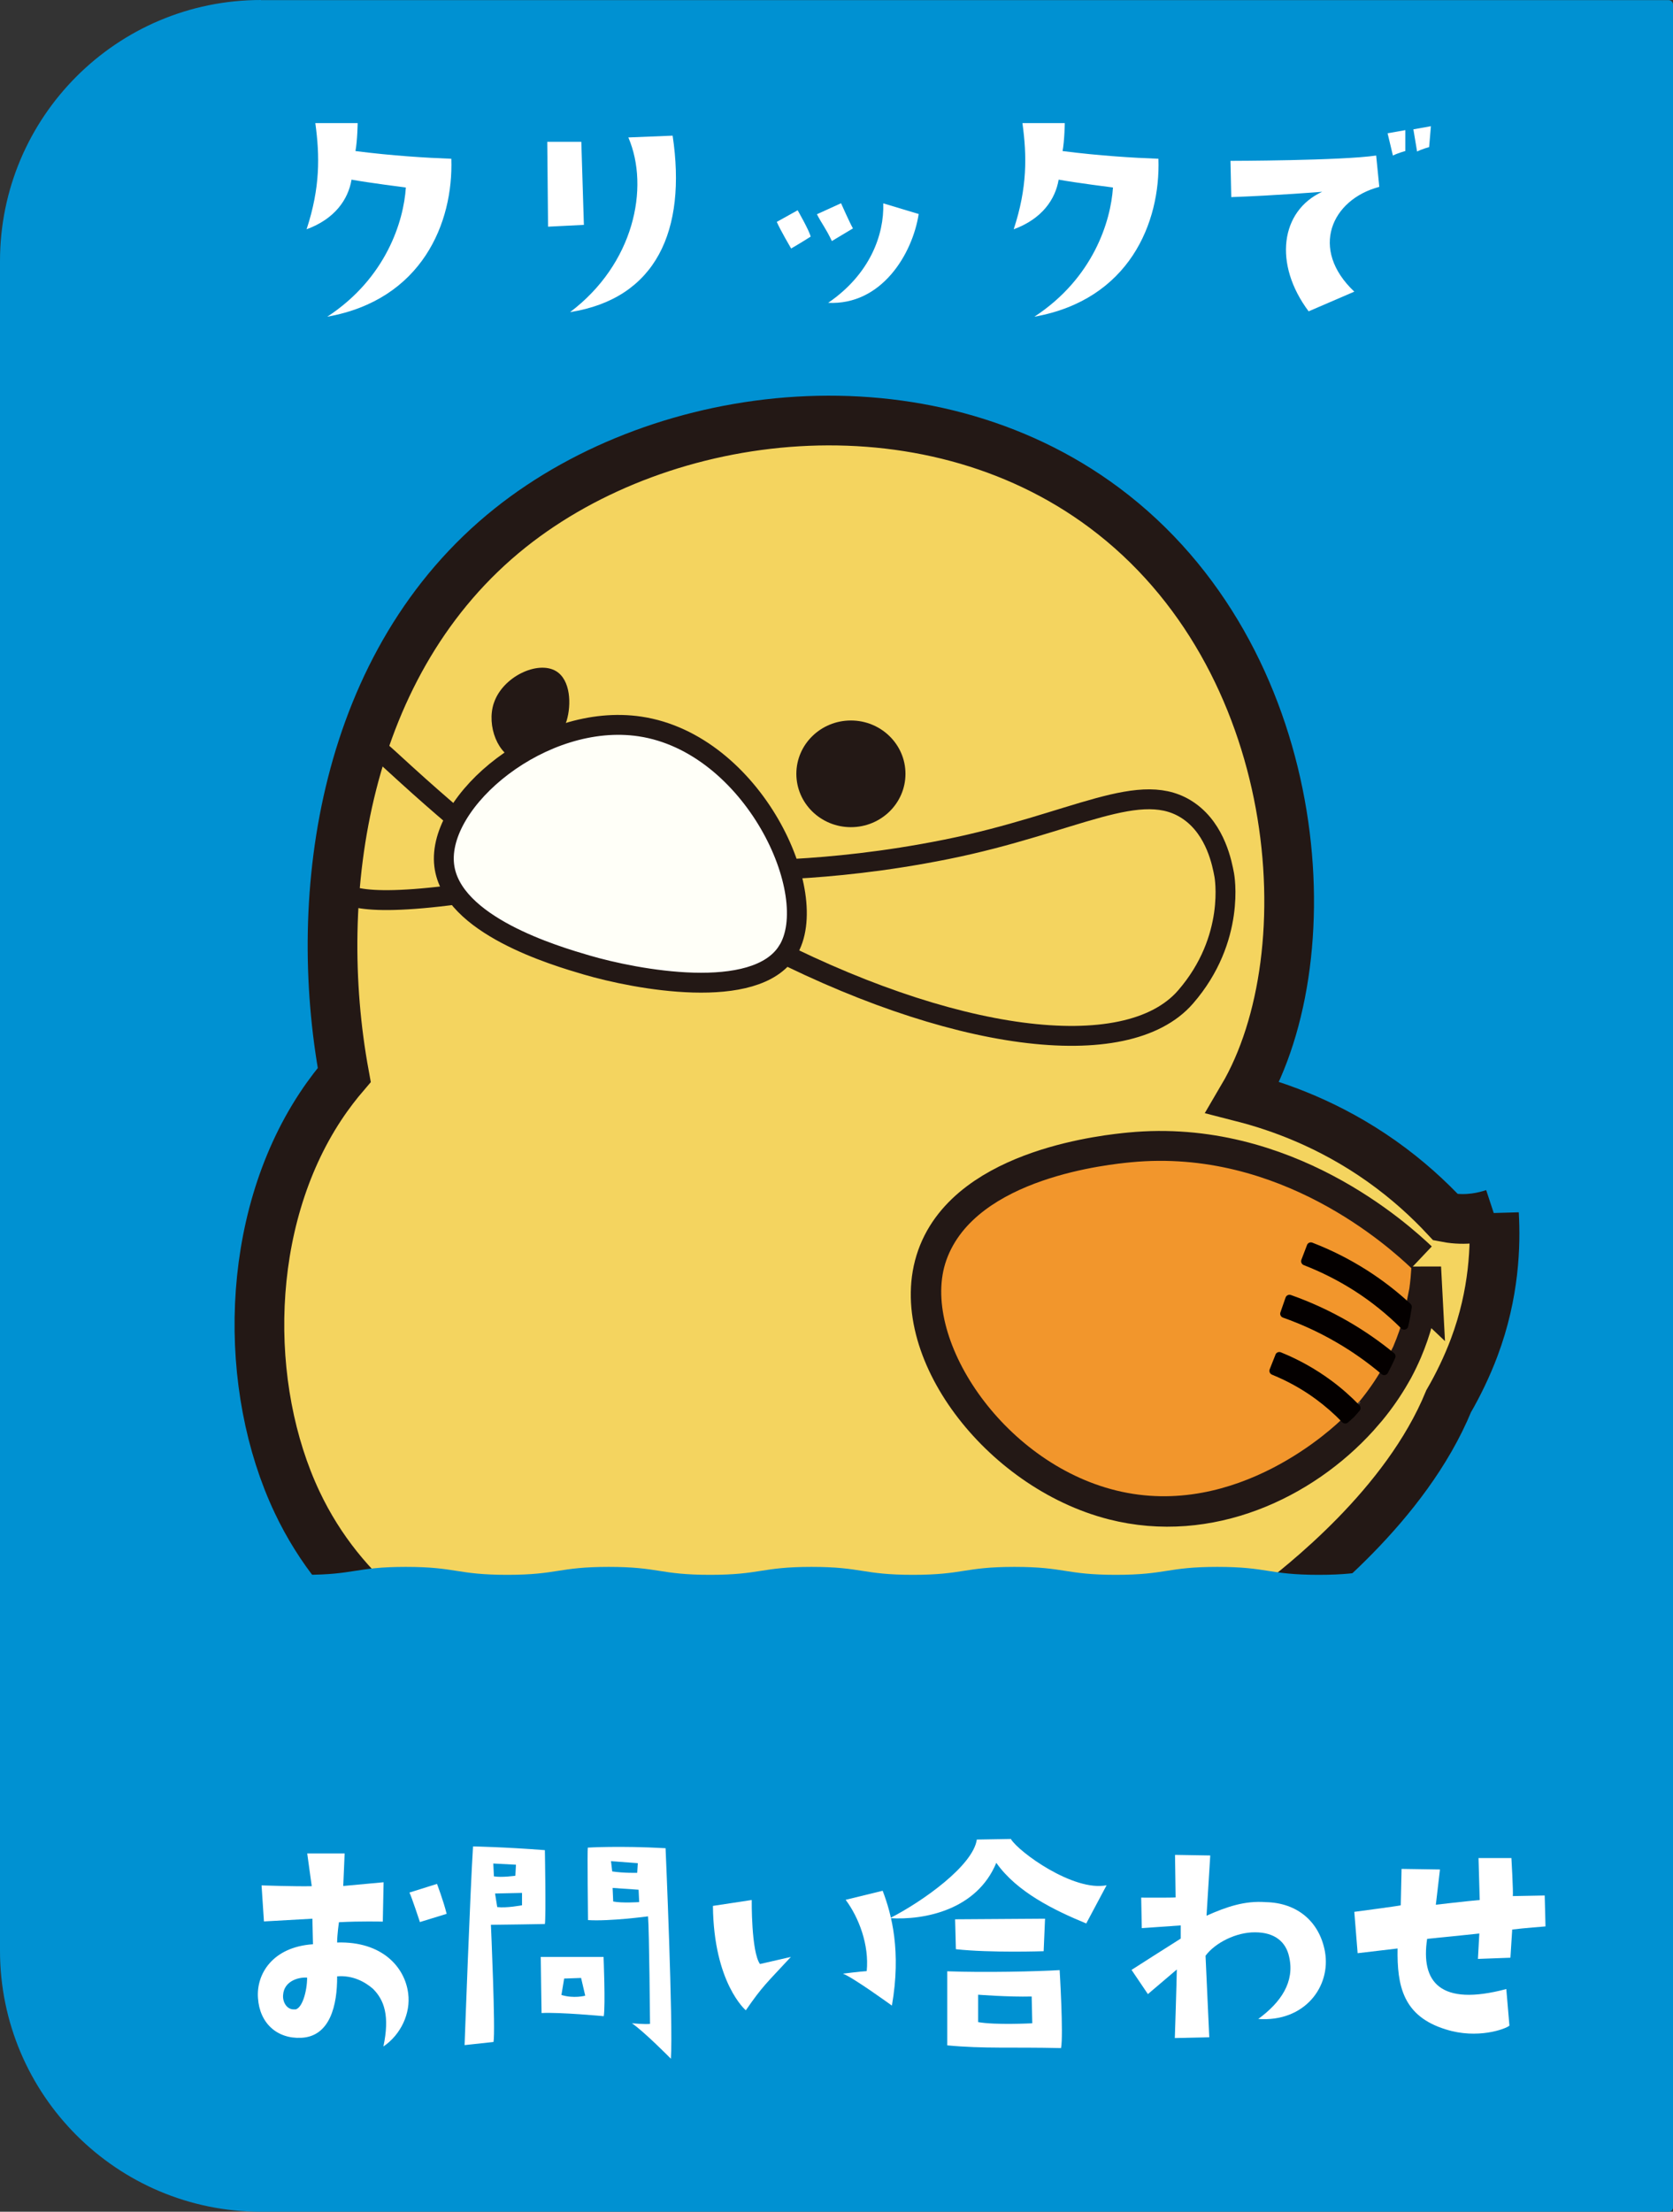
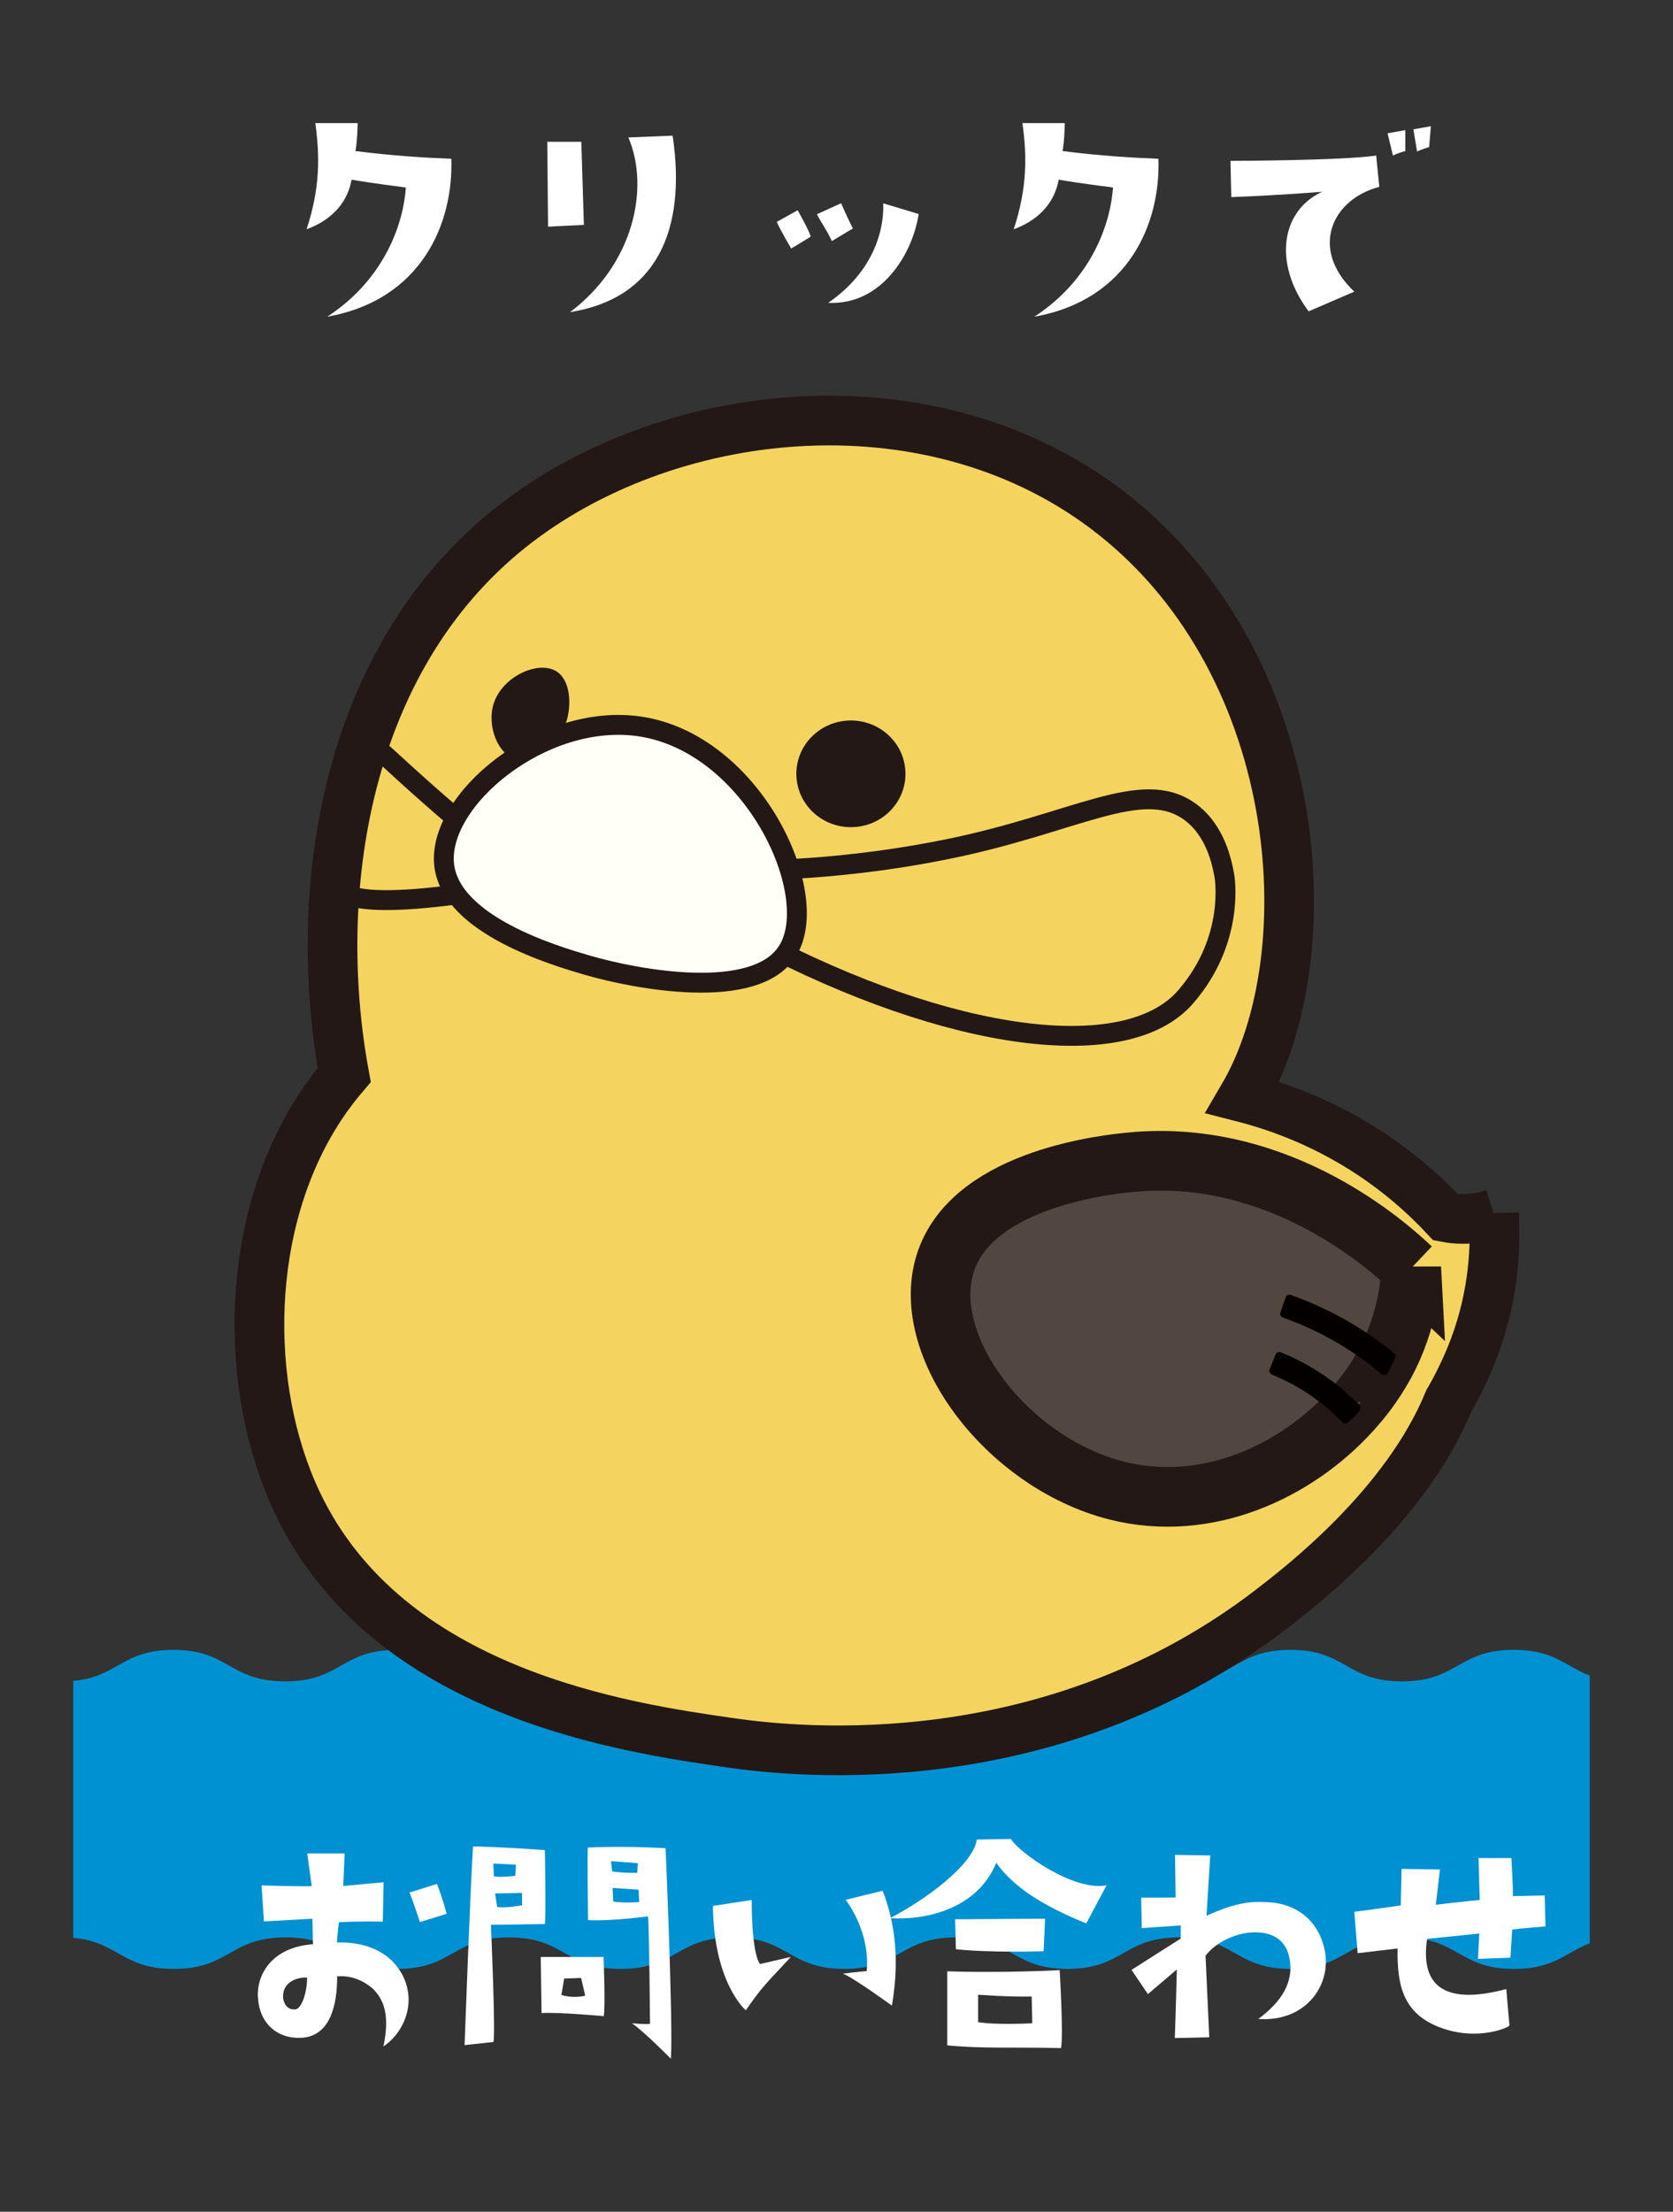
<svg xmlns="http://www.w3.org/2000/svg" id="_レイヤー_2" data-name="レイヤー_2" viewBox="0 0 336.7 444.93">
  <rect x="0" y="0" width="336.7" height="444.93" fill="#333333" stroke="none" />
  <defs>
    <style>
      .cls-1 {
        fill: #231815;
      }

      .cls-2, .cls-3 {
        fill: none;
      }

      .cls-2, .cls-4, .cls-5, .cls-6 {
        stroke: #231815;
        stroke-miterlimit: 10;
      }

      .cls-2, .cls-5 {
        stroke-width: 4px;
      }

      .cls-7 {
        fill: #f2962c;
      }

      .cls-8 {
        fill: #fff;
      }

      .cls-4 {
        fill: #f4d45f;
        stroke-width: 10px;
      }

      .cls-9 {
        fill: #0091d2;
      }

      .cls-10 {
        clip-path: url(#clippath-1);
      }

      .cls-5 {
        fill: #fffff8;
      }

      .cls-6 {
        stroke-width: 12px;
      }

      .cls-6, .cls-11 {
        fill: #524740;
      }

      .cls-12 {
        fill: #040000;
      }

      .cls-13 {
        clip-path: url(#clippath);
      }
    </style>
    <clipPath id="clippath">
      <rect class="cls-3" x="14.74" y="319.94" width="305.21" height="85.06" />
    </clipPath>
    <clipPath id="clippath-1">
-       <rect class="cls-3" x="22.6" y="302.24" width="277.11" height="77.24" />
-     </clipPath>
+       </clipPath>
  </defs>
  <g id="_レイヤー_1-2" data-name="レイヤー_1">
-     <path class="cls-9" d="M52.53.03h283.3c.48,0,.87.4.87.87v443.16c0,.48-.4.87-.87.87H52.53c-29,0-52.53-23.53-52.53-52.53V52.53C0,23.53,23.53,0,52.53,0v.04h0Z" />
    <g class="cls-13">
      <path class="cls-9" d="M350.17,396.04c-11.09,1.78-11.73-6.3-22.98-6.3s-11.25,6.34-22.46,6.34-11.25-6.34-22.5-6.34-11.25,6.34-22.46,6.34-11.25-6.34-22.46-6.34-11.25,6.34-22.46,6.34-11.25-6.34-22.46-6.34-11.25,6.34-22.46,6.34-11.25-6.34-22.5-6.34-11.25,6.34-22.5,6.34-11.25-6.34-22.5-6.34-11.25,6.34-22.5,6.34-11.25-6.34-22.46-6.34-11.25,6.34-22.5,6.34-11.25-6.34-22.5-6.34-11.89,8.08-23.02,6.3c-1.78-.28,3.68-4.95,3.68-6.73s-6.34-1.82-6.34-3.61,6.34-1.78,6.34-3.61-6.34-1.78-6.34-3.61,6.34-1.78,6.34-3.61-6.34-1.82-6.34-3.61,6.34-1.78,6.34-3.61-6.34-1.82-6.34-3.61,6.34-1.82,6.34-3.61-6.34-1.82-6.34-3.61,6.34-1.82,6.34-3.61-6.34-1.78-6.34-3.61,6.34-1.82,6.34-3.61-6.34-1.82-6.34-3.64,6.34-1.82,6.34-3.64-5.47-6.46-3.68-6.77c11.09-1.78,11.73,6.3,22.98,6.3s11.25-6.34,22.46-6.34,11.25,6.34,22.5,6.34,11.25-6.34,22.46-6.34,11.25,6.34,22.46,6.34,11.25-6.34,22.46-6.34,11.25,6.34,22.46,6.34,11.25-6.34,22.46-6.34,11.25,6.34,22.5,6.34,11.25-6.34,22.5-6.34,11.25,6.34,22.5,6.34,11.25-6.34,22.5-6.34,11.25,6.34,22.46,6.34,11.25-6.34,22.5-6.34,11.25,6.34,22.5,6.34,11.89-8.08,23.02-6.3c1.78.28-3.68,4.95-3.68,6.73s6.34,1.82,6.34,3.61-6.34,1.78-6.34,3.61,6.34,1.78,6.34,3.61-6.34,1.78-6.34,3.61,6.34,1.82,6.34,3.61-6.34,1.78-6.34,3.61,6.34,1.82,6.34,3.61-6.34,1.82-6.34,3.61,6.34,1.82,6.34,3.61-6.34,1.82-6.34,3.61,6.34,1.78,6.34,3.61-6.34,1.82-6.34,3.61,6.34,1.82,6.34,3.64-6.66,2.58-6.26,4.36c.79,3.53,5.39,5.78,3.61,6.06h0Z" />
    </g>
    <g>
      <path class="cls-8" d="M62.99,391.13l-.12-5.15s-5.03.28-9.75.55l-.48-7.25s6.93.24,10.1.16l-.91-6.58h7.53l-.28,6.54,8.12-.75-.16,7.92s-4.48-.12-8.83.12c0,0-.36,2.5-.36,4.08,9.11-.28,13.67,5.03,14.3,10.26.52,3.92-1.43,8.24-4.99,10.66,1.31-6.18.16-9.35-2.1-11.61-1.55-1.35-4.04-2.77-7.21-2.5.04,5.82-1.43,12.08-7.21,12.36-4.87.24-8.4-2.93-8.72-8-.36-4.83,2.93-10.26,11.05-10.82h.02ZM59.35,404.25c1.47-.12,2.46-3.72,2.46-6.42-1.98-.12-4.64.83-4.83,3.45-.16,1.47.79,3.13,2.38,2.93v.04h0ZM84.5,386.62s-1.7-5.15-2.1-5.9l5.55-1.74s1.31,3.45,1.94,6.02l-5.39,1.66s0-.04,0-.04Z" />
      <path class="cls-8" d="M109.62,387.05s-9.23.16-10.82.16c0,0,.95,21.39.52,23.57l-5.82.63s1.15-31.57,1.7-39.97c0,0,6.42.12,14.46.75,0,0,.24,13.39,0,14.86,0,0-.04,0-.04,0ZM99.4,377.46c1.58.28,4.32-.12,4.32-.12l.12-2.22-4.56-.24.12,2.54v.04h0ZM105.06,380.79l-5.43.12.44,2.73c1.86.24,4.99-.36,4.99-.36v-2.5h0ZM108.99,404.96s-.16-10.02-.16-11.29h12.64s.4,9.75.04,11.92c0,0-8.83-.83-12.52-.63ZM112.95,401.31c2.5.79,4.83.16,4.83.16l-.83-3.57-3.41.12-.55,3.29s-.04,0-.04,0ZM130.82,407.1s-.16-18.9-.4-21.59c0,0-7.73,1.03-12.08.75,0,0-.16-14.06-.04-14.58,0,0,6.34-.4,15.65.12,0,0,1.55,35.54,1.07,42.35,0,0-5.35-5.43-7.84-7.13,0,0,2.61.24,3.64.12v-.04h0ZM123.21,376.47c2.34.36,5.03.28,5.03.28l.12-1.94-5.39-.4.24,2.06ZM128.64,382.65l-.12-2.5-5.23-.36.12,2.73c1.74.36,5.23.12,5.23.12h0Z" />
      <path class="cls-8" d="M143.45,383.41l7.84-1.19s-.12,10.38,1.66,12.88l6.22-1.43c-4.99,5.39-5.67,5.82-9.07,10.74,0,0-6.46-5.43-6.62-21h-.04,0ZM174.43,396.52c.52-5.27-1.58-10.78-4.24-14.34l7.45-1.82c1.82,4.75,3.76,12.2,1.86,23.1,0,0-7.92-5.74-9.86-6.42,0,0,3.41-.44,4.83-.52h-.04Z" />
      <path class="cls-8" d="M222.73,379.21l-4.12,7.73c-6.42-2.65-13.95-6.3-18.1-12.2-3.92,9.47-14.46,11.57-21.39,11.13,6.73-3.45,16.72-10.62,17.47-15.81l6.85-.12c1.47,2.54,12.6,10.66,19.29,9.31v-.04h0ZM213.26,396.32s.79,13.11.28,15.69c-9.83-.24-15.41.16-22.9-.55v-14.9c7.37.28,18.14.04,22.62-.24h0ZM192.38,392.12l-.16-6.02,18.1-.12-.28,6.54s-10.74.36-17.63-.4h-.04,0ZM207.75,407.02l-.12-5.39c-4.64.12-10.78-.36-10.78-.36v5.51c3.45.63,10.89.24,10.89.24h0Z" />
      <path class="cls-8" d="M266.66,392.64c1.23,6.97-4.08,14.18-13.43,13.51,4.56-3.33,7.37-7.45,6.22-12.48-.63-3.01-2.89-4.95-6.85-4.95-3.8-.04-8.04,2.1-9.98,4.71l.75,16.4-6.93.16s.36-11.01.4-13.79l-5.82,4.95-3.29-4.87s7.73-4.95,9.9-6.3v-2.65l-7.84.55-.12-6.14s6.14.04,6.93-.04l-.12-8.56,7.09.12-.75,12.12c4.08-1.82,7.73-3.05,11.92-2.73,6.34.12,10.82,3.92,11.92,9.98h0Z" />
      <path class="cls-8" d="M311.07,387.53s-4.64.36-6.73.63l-.36,5.67-6.54.24.28-5.11s-5.94.63-10.5,1.07c-1.31,8.64,2.54,13.67,15.93,10.1l.63,7.37c-.79.67-6.42,2.77-12.8.75-8.64-2.65-9.83-8.79-9.71-16.28,0,0-6.93.83-8.04.95l-.67-8.32s8.72-1.15,9.35-1.31l.16-7.33,7.73.12-.83,7.09s6.42-.75,8.83-.95l-.24-8.44h6.62s.4,6.93.28,7.65l6.42-.12.16,6.22h.04-.01Z" />
    </g>
    <g>
      <path class="cls-8" d="M61.72,46.07c2.73-8.32,2.65-14.7,1.74-21.31h8.52s-.04,3.41-.44,5.63c7.49.95,14.06,1.35,19.29,1.55.44,12.88-5.9,28.37-24.96,31.77,11.85-7.76,15.37-19.21,15.81-25.99,0,0-7.49-.95-10.93-1.58-.67,3.96-3.33,7.88-9.03,9.98v-.04h0Z" />
      <path class="cls-8" d="M116.99,28.44l.52,16.8-7.21.36-.16-17.07h6.85v-.08h0ZM114.73,62.79c12.8-9.63,16.08-25,11.73-35.14l8.91-.36c2.85,19.06-3.29,32.76-20.64,35.5Z" />
      <path class="cls-8" d="M163.14,47.61s-2.46,1.55-3.92,2.38c0,0-2.14-3.64-2.89-5.35l4.2-2.34s2.34,4.08,2.61,5.27c0,0,0,.04,0,.04ZM169.28,40.92s1.74,3.92,2.38,5.03l-4.24,2.54c-1.31-2.73-2.02-3.45-3.01-5.39l4.87-2.22v.04ZM166.55,61.04h0s.04,0,0,0ZM166.67,60.92c8.4-5.74,11.29-13.67,11.09-20.01l7.13,2.14c-1.23,8-7.45,18.42-18.26,17.87h.04Z" />
      <path class="cls-8" d="M204.03,46.07c2.73-8.32,2.65-14.7,1.74-21.31h8.52s-.04,3.41-.44,5.63c7.49.95,14.06,1.35,19.29,1.55.44,12.88-5.9,28.37-24.96,31.77,11.85-7.76,15.37-19.21,15.81-25.99,0,0-7.49-.95-10.93-1.58-.67,3.96-3.33,7.88-9.03,9.98v-.04h0Z" />
      <path class="cls-8" d="M247.8,39.69l-.16-7.33s22.34-.04,29.32-1.07l.63,6.3c-9.63,2.54-14.1,12.52-5.03,21.08l-9.19,3.96c-7.13-9.51-5.67-20.2,2.73-24.05,0,0-9.23.75-18.26,1.07,0,0-.04.04-.04.04ZM279.26,26.81l3.57-.63v4.2s-1.47.4-2.5.91l-1.07-4.48ZM285.2,30.5l-.75-4.48,3.53-.63-.36,4.2s-1.47.4-2.46.91h.04,0Z" />
    </g>
    <g>
      <path class="cls-4" d="M300.67,244.16c-2,.66-5.13,1.39-8.78.87-.33-.05-.64-.1-.95-.16-3.33-3.57-7.6-7.54-12.95-11.32-10.44-7.37-20.64-10.96-27.85-12.81,17.07-29.05,12.27-88.65-27.88-118.59-36.1-26.92-88.5-20.73-119.56,4.03-33.62,26.8-40.12,73.67-33.42,110.07-1.29,1.51-3.01,3.66-4.81,6.39-15.31,23.23-15.6,56.46-4.67,79.56,18.23,38.52,66.04,45.37,87.44,48.43,13.62,1.95,64.34,7.14,108.57-26.88,6.22-4.79,27.11-20.86,35.74-41.87,1.9-3.27,3.73-7.04,5.15-10.84,4.06-10.82,4.33-20.58,3.97-26.88Z" />
      <ellipse class="cls-1" cx="171.25" cy="155.67" rx="10.98" ry="10.73" />
      <path class="cls-1" d="M99.37,141.48c-1.47,4.5.81,10.55,4.9,11.5,4.19.98,8.5-3.79,9.77-8,.97-3.21.82-8.21-2.15-9.98-3.68-2.18-10.77,1.13-12.51,6.47Z" />
      <path class="cls-2" d="M159.88,174.78c7.42-.42,18.02-1.39,30.55-3.91,25.94-5.21,39.35-14.56,49.03-7.59,5.25,3.78,6.5,10.47,6.93,12.77,0,0,2.42,12.76-7.8,24.52-11.89,13.68-47.26,9.15-86.67-11.62" />
      <path class="cls-2" d="M90.92,163.9c-2.25-1.92-5.5-4.74-9.36-8.25-5.39-4.9-6.42-6.09-7.82-5.78-3.15.72-1.29,7.62-5.1,18.49-.62,1.77-2.2,6.3-.29,10.22.06.11.11.21.17.29.84,1.33,4.66,4.19,30.36.04" />
      <g>
        <path class="cls-6" d="M284.03,255.1c-4.35-4.12-26.37-24.21-56.41-21.3-4.1.4-31.25,3.02-37.17,19.69-5.95,16.75,12.01,40.68,34.19,46.34,18.23,4.65,36.25-3.82,47.33-16.06.54-.62,1.08-1.24,1.62-1.87,1.76-2.14,3.3-4.37,4.61-6.66.17-.3.34-.59.51-.89.65-1.21,1.22-2.41,1.73-3.59.86-2.02,1.53-3.99,2.04-5.87.54-2.02.91-3.94,1.16-5.71.21-1.48.33-2.86.39-4.09Z" />
-         <path class="cls-7" d="M280.44,270.78c.86-2.02,1.53-3.99,2.04-5.87.39-1.9.77-3.8,1.16-5.71.09-.68.18-1.4.25-2.14.06-.68.11-1.34.15-1.95-4.35-4.12-26.37-24.21-56.41-21.3-4.1.4-31.25,3.02-37.17,19.69-5.41,15.22,11.08,40.68,34.19,46.34,24.37,5.98,44.14-13.08,45.53-14.46,1.14-1.15,2.28-2.31,3.42-3.46,1.76-2.14,3.3-4.37,4.61-6.66.75-1.49,1.49-2.99,2.24-4.48Z" />
-         <path class="cls-12" d="M263.04,250.47l-1.13,2.96c-.16.43.05.9.48,1.07,3.53,1.37,6.93,3.09,10.11,5.11,3.44,2.19,6.63,4.76,9.51,7.63.46.46,1.24.24,1.39-.39.31-1.33.55-2.62.73-3.83.04-.27-.06-.54-.26-.73-2.69-2.49-5.6-4.74-8.7-6.72-3.48-2.22-7.19-4.1-11.06-5.59-.43-.16-.91.05-1.07.48Z" />
        <path class="cls-12" d="M280.79,273.18c.15-.34.05-.74-.23-.97-2.86-2.35-5.92-4.47-9.13-6.33-3.69-2.14-7.6-3.94-11.64-5.37-.43-.15-.91.08-1.06.51l-1.04,2.99c-.15.43.08.9.51,1.05,3.73,1.32,7.34,2.98,10.74,4.96,3.22,1.86,6.26,4.01,9.1,6.41.4.34,1.01.24,1.26-.22,0,0,0,0,0,0,.55-1.01,1.04-2.02,1.48-3.02Z" />
        <path class="cls-11" d="M273.82,282.15c-.07-.08-.15-.16-.23-.24-.52.63-1.06,1.25-1.62,1.87l1.85-1.63Z" />
        <path class="cls-12" d="M256.7,272.51l-1.17,2.95c-.17.43.04.9.47,1.08,3.17,1.29,6.17,2.96,8.9,4.98,1.87,1.38,3.63,2.92,5.23,4.59.31.32.82.35,1.15.05l1.16-1.03s.05-.04.07-.07c.38-.42.75-.84,1.11-1.26.27-.32.26-.8-.03-1.11-1.77-1.83-3.69-3.52-5.75-5.03-3.1-2.28-6.48-4.17-10.07-5.62-.42-.17-.91.04-1.08.47Z" />
      </g>
      <path class="cls-5" d="M158.49,191.32c-6.46,10.29-30.57,5.7-40.45,2.8-6.34-1.86-27.21-7.99-28.64-20.05-1.55-13.02,19.8-30.85,39.39-27.93,22.72,3.39,36.88,33.77,29.71,45.18Z" />
      <g class="cls-10">
        <path class="cls-9" d="M326.81,369.28c-10.08,1.62-10.34-1.59-20.54-1.59-10.21,0-10.21,1.6-20.41,1.6-10.21,0-10.21-1.6-20.42-1.6s-10.21,1.6-20.42,1.6-10.21-1.6-20.41-1.6c-10.21,0-10.21,1.6-20.41,1.6-10.21,0-10.21-1.6-20.42-1.6s-10.21,1.6-20.41,1.6-10.21-1.6-20.42-1.6-10.21,1.6-20.42,1.6-10.21-1.6-20.42-1.6-10.21,1.6-20.42,1.6-10.21-1.6-20.42-1.6-10.21,1.6-20.42,1.6-10.21-1.6-20.42-1.6-10.47,3.21-20.55,1.59c-1.62-.26.93-2.43.93-4.06s-1.6-1.64-1.6-3.28,1.6-1.64,1.6-3.27-1.6-1.64-1.6-3.28,1.6-1.64,1.6-3.28-1.6-1.64-1.6-3.28,1.6-1.64,1.6-3.28-1.6-1.64-1.6-3.28,1.6-1.64,1.6-3.28-1.6-1.64-1.6-3.28,1.6-1.64,1.6-3.28-1.6-1.64-1.6-3.28,1.6-1.64,1.6-3.28-1.6-1.64-1.6-3.28,1.6-1.64,1.6-3.29-2.55-3.82-.93-4.08c10.08-1.62,10.34,1.59,20.54,1.59s10.21-1.6,20.41-1.6,10.21,1.6,20.42,1.6,10.21-1.6,20.42-1.6,10.21,1.6,20.41,1.6,10.21-1.6,20.41-1.6,10.21,1.6,20.42,1.6,10.21-1.6,20.41-1.6,10.21,1.6,20.42,1.6,10.21-1.6,20.42-1.6,10.21,1.6,20.42,1.6,10.21-1.6,20.42-1.6,10.21,1.6,20.42,1.6,10.21-1.6,20.42-1.6,10.21,1.6,20.42,1.6,10.47-3.21,20.55-1.59c1.62.26-.93,2.43-.93,4.06s1.6,1.64,1.6,3.28-1.6,1.64-1.6,3.27,1.6,1.64,1.6,3.28-1.6,1.64-1.6,3.28,1.6,1.64,1.6,3.28-1.6,1.64-1.6,3.28,1.6,1.64,1.6,3.28-1.6,1.64-1.6,3.28,1.6,1.64,1.6,3.28-1.6,1.64-1.6,3.28,1.6,1.64,1.6,3.28-1.6,1.64-1.6,3.28,1.6,1.64,1.6,3.28-1.97,1.88-1.58,3.48c.54,2.2,2.53,3.62.9,3.88Z" />
      </g>
    </g>
  </g>
</svg>